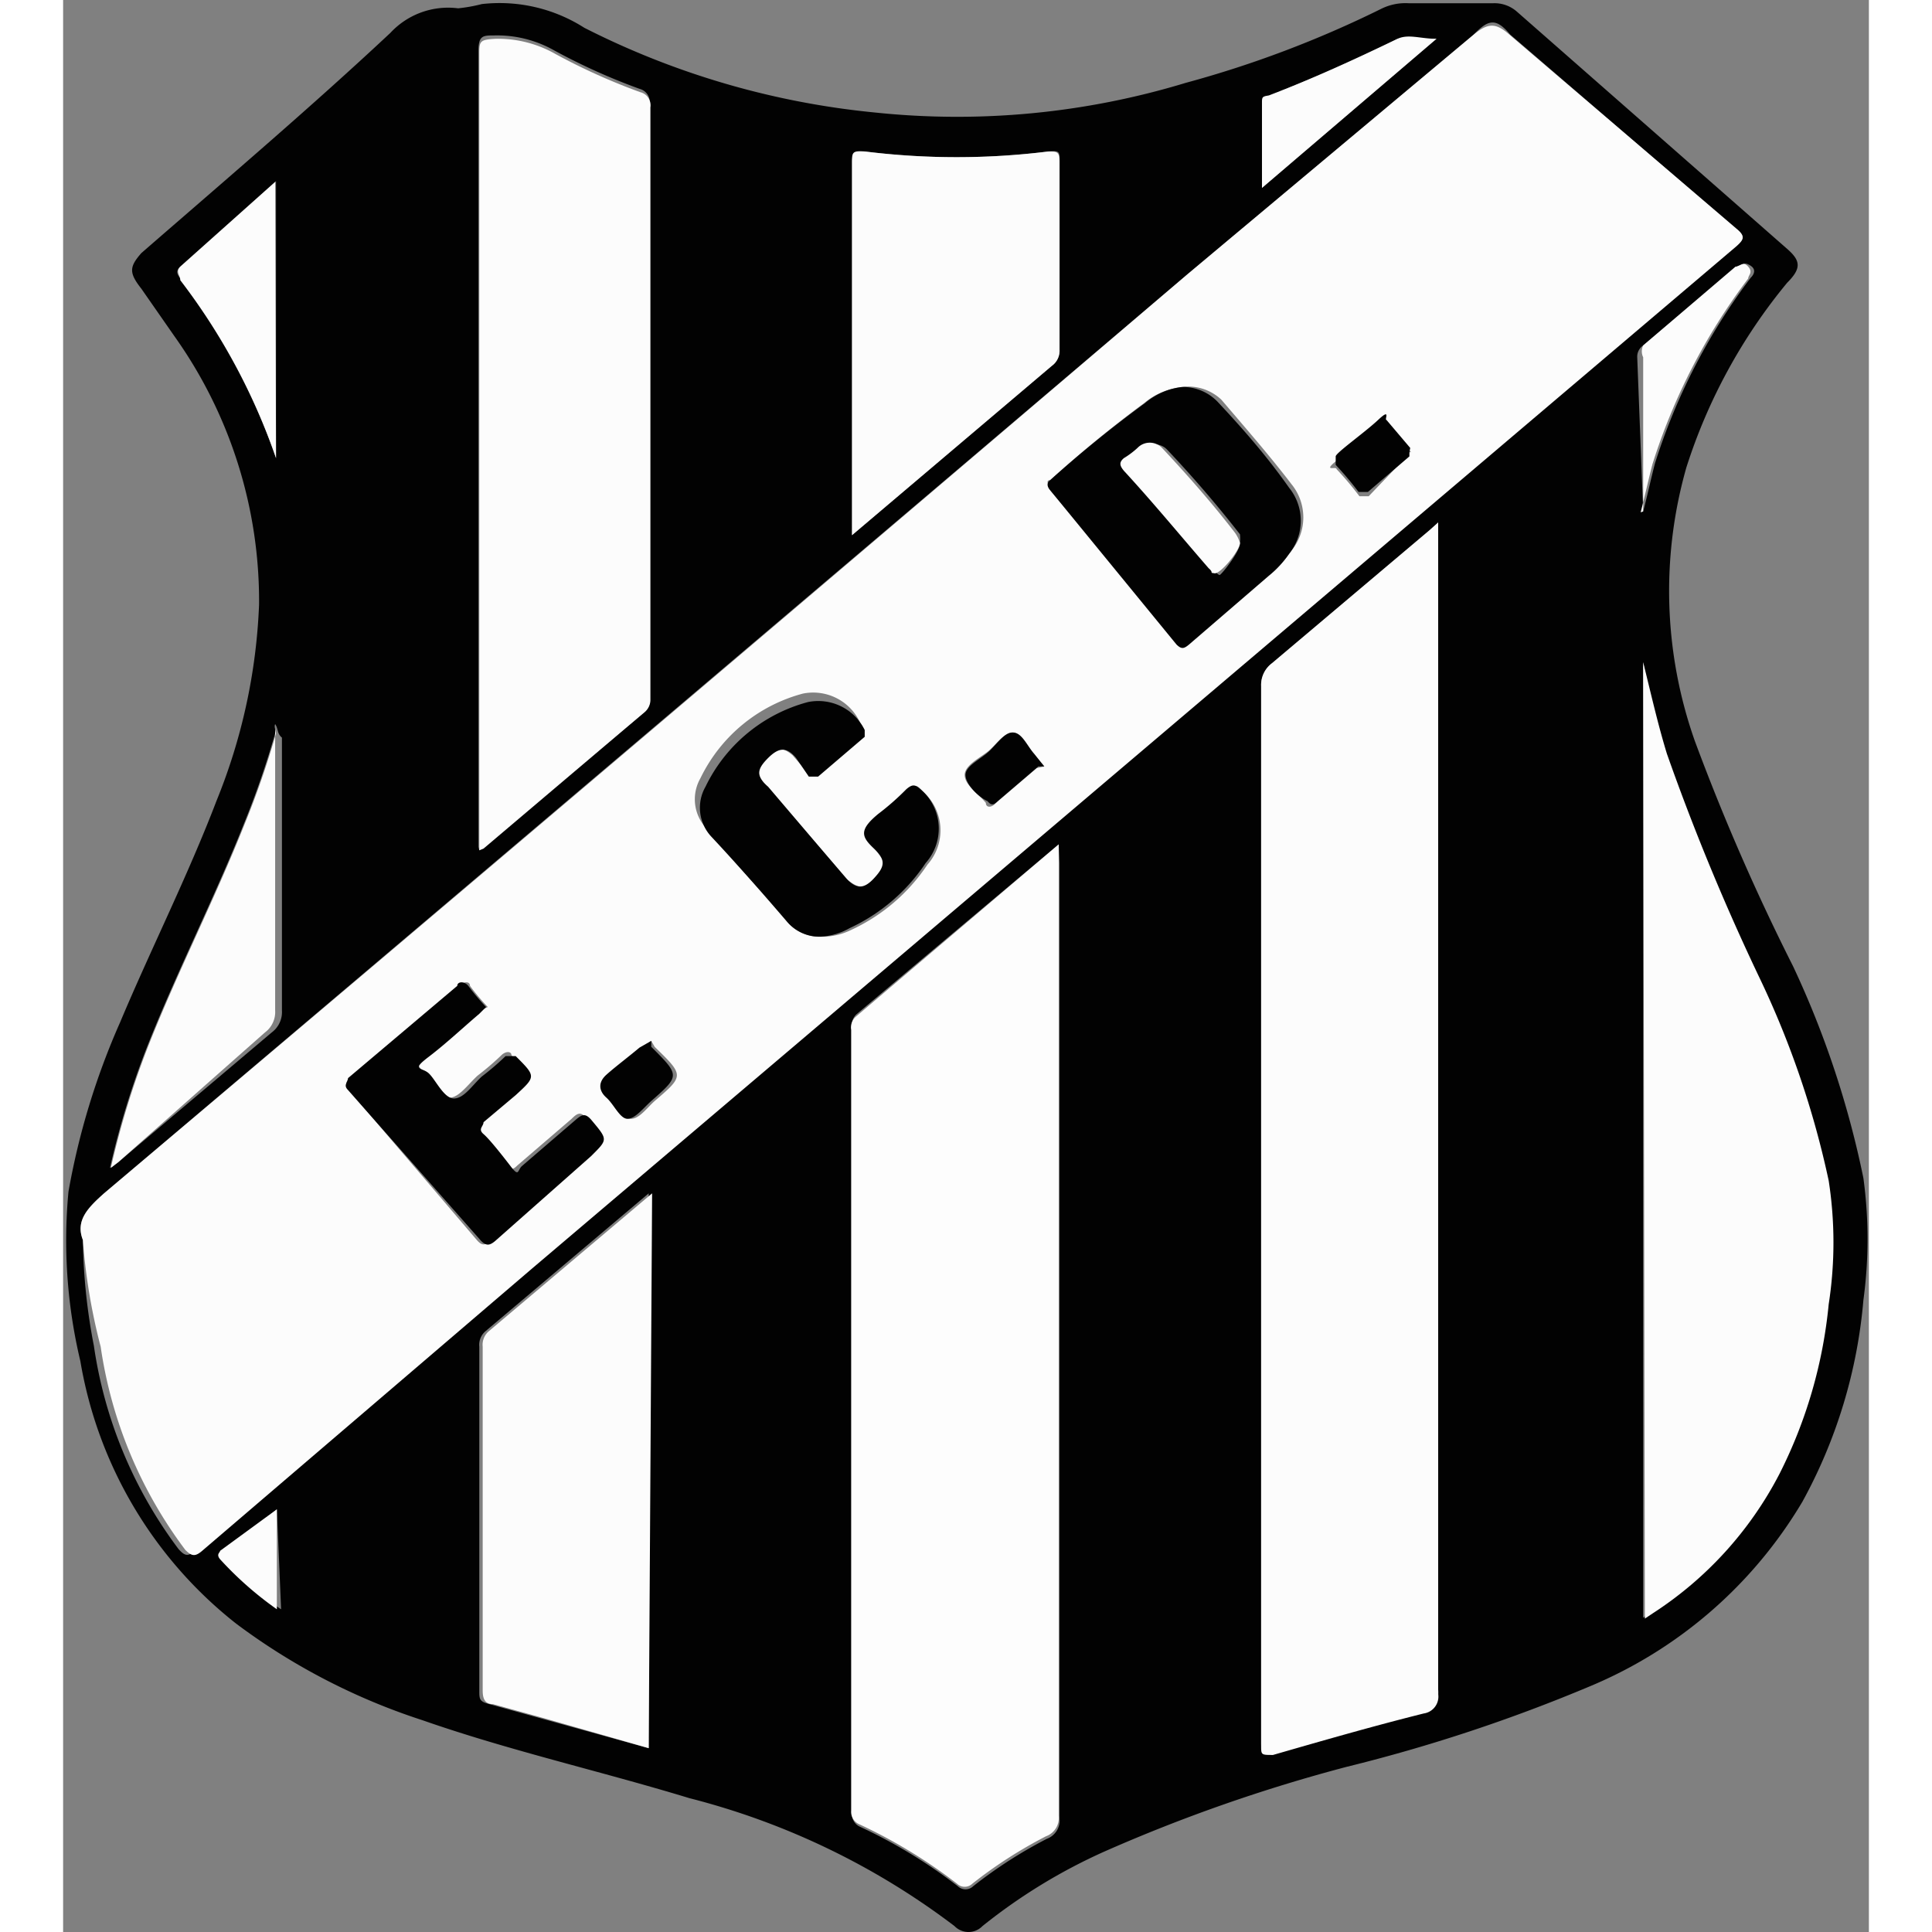
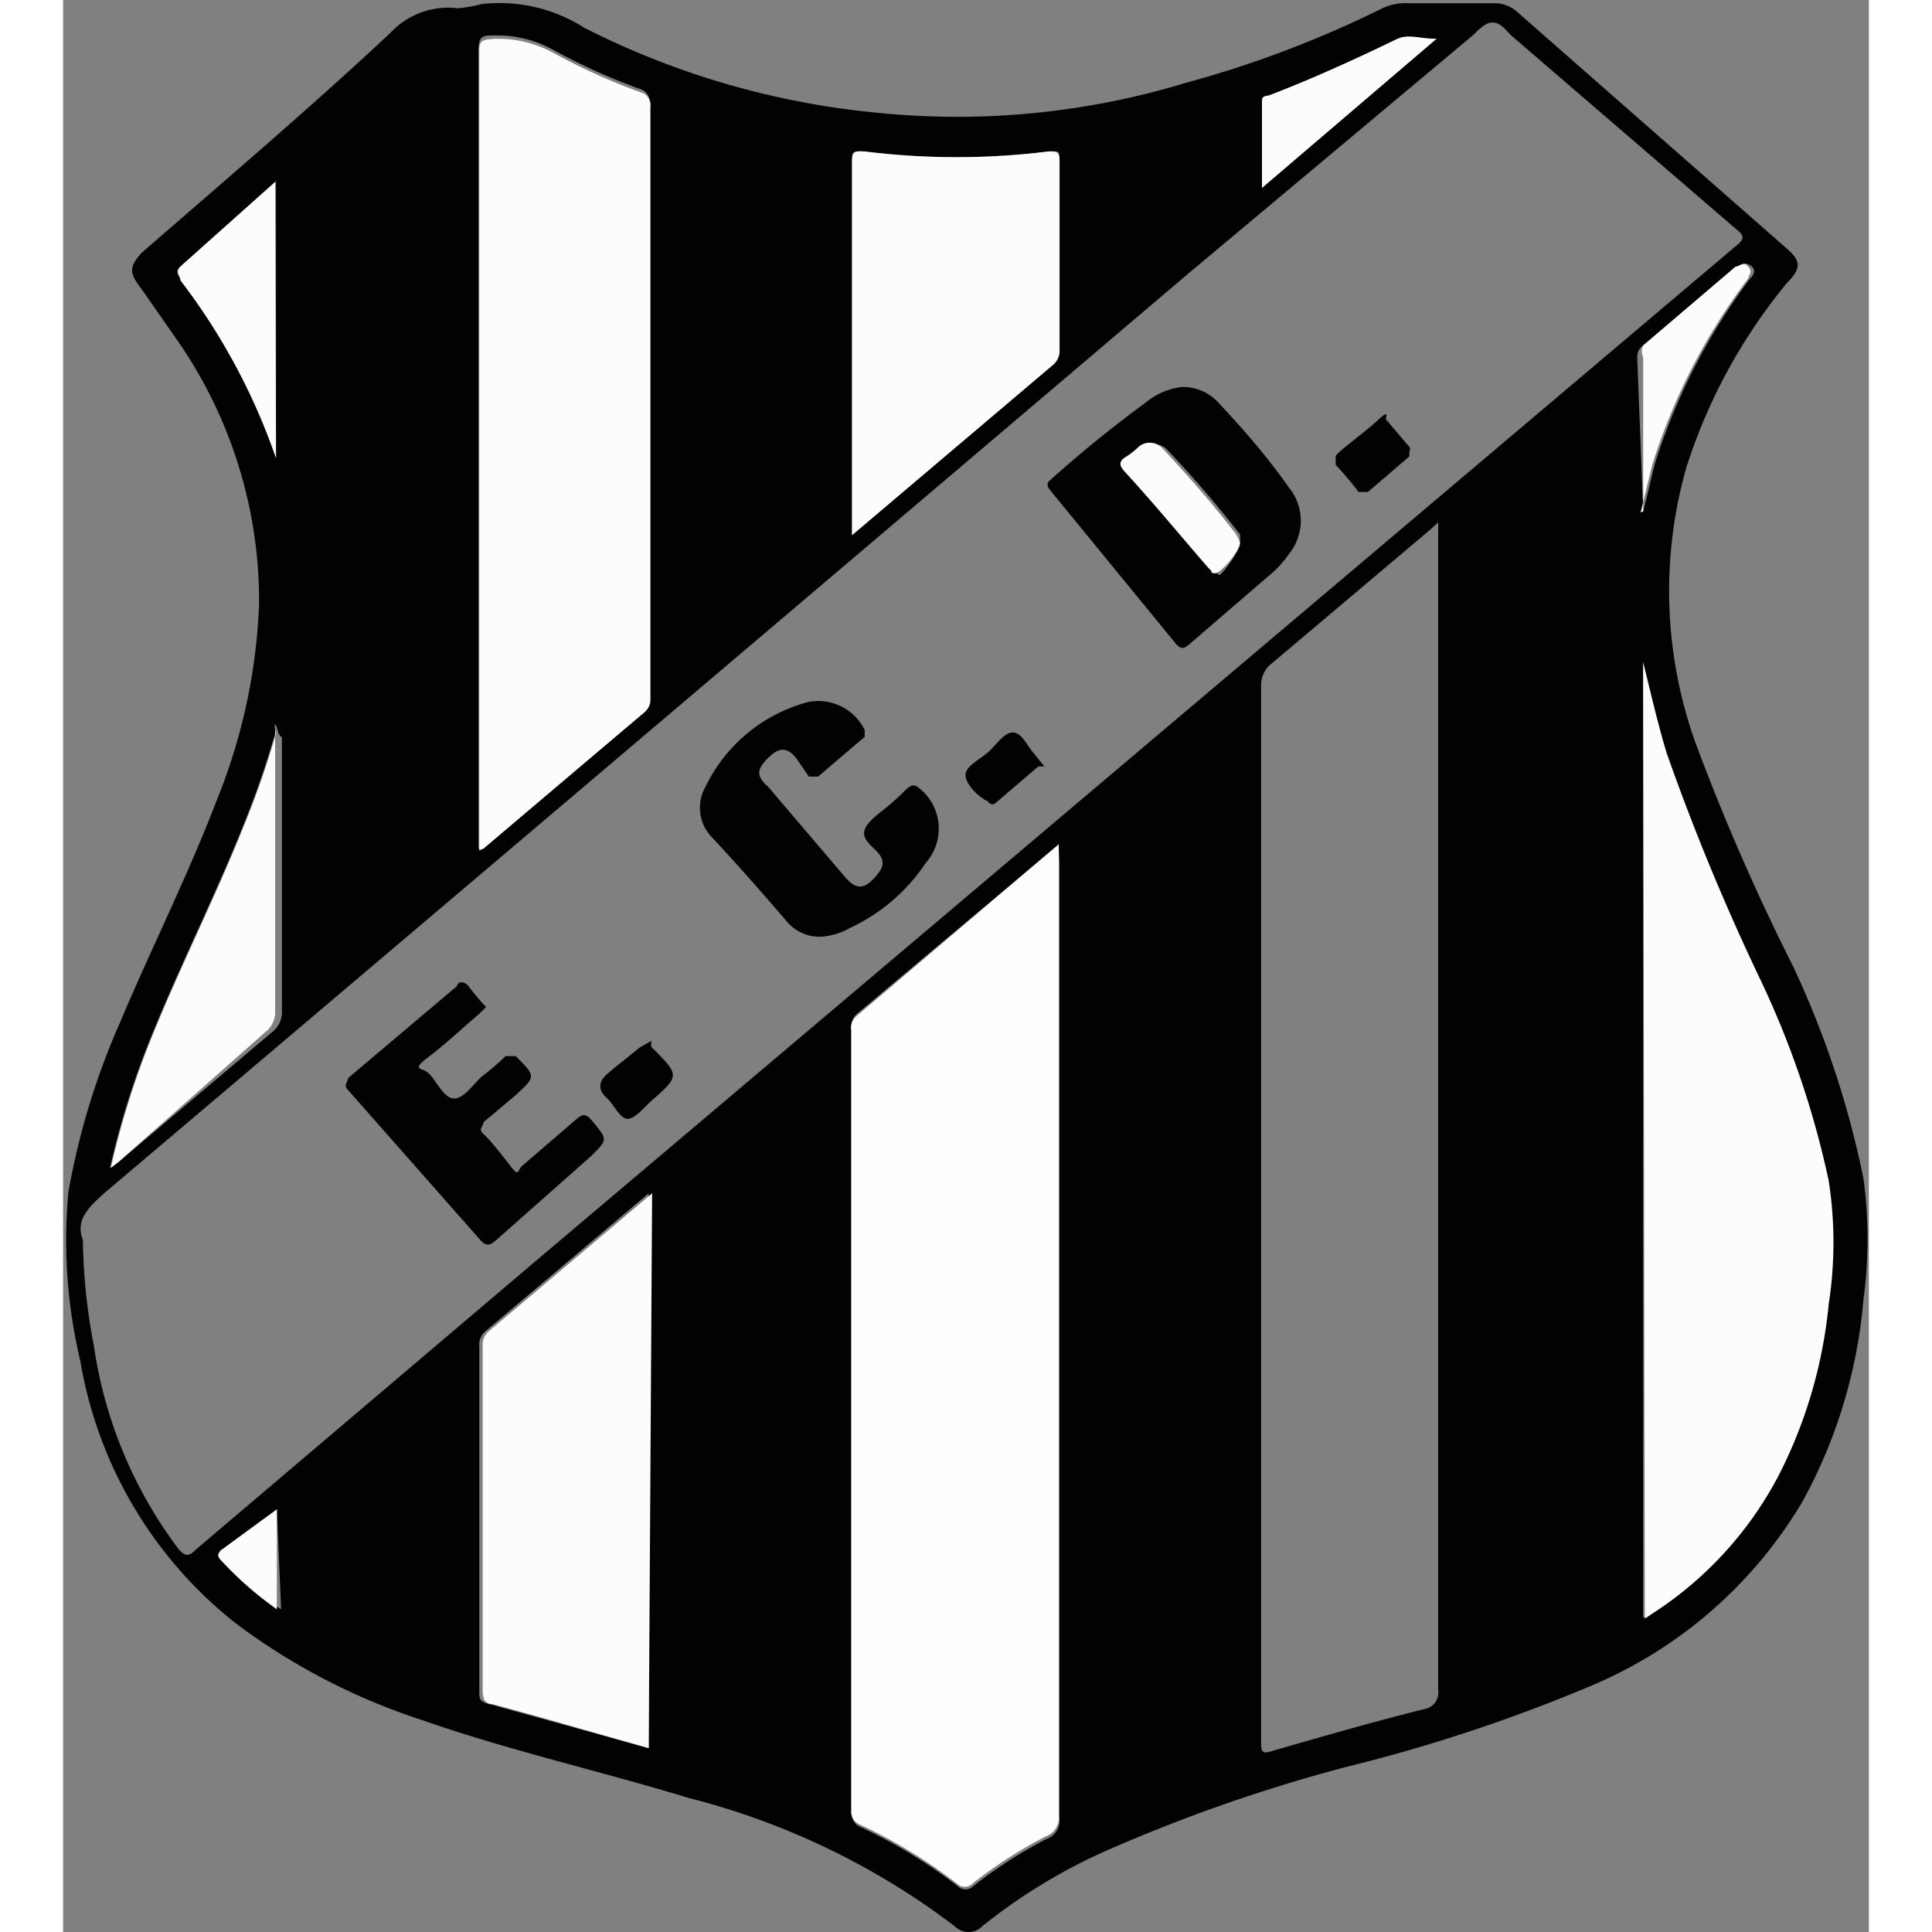
<svg xmlns="http://www.w3.org/2000/svg" fill="none" height="2500" width="2500" viewBox="4.489 1.973 71.06 76.027">
  <rect x="4.489" y="1.973" width="71.06" height="76.027" fill="#808080" stroke="none" />
  <path d="M20.967 2.133A6.2 6.2 0 0 1 25 3.067 32.1 32.1 0 0 0 36.433 6.4c4.115.432 8.275.036 12.234-1.167a42.302 42.302 0 0 0 7.666-2.9c.34-.174.72-.255 1.1-.233h3.334c.342-.013.676.106.933.333l10.633 9.334c.534.466.567.766 0 1.333a21.768 21.768 0 0 0-3.966 7.267 17.734 17.734 0 0 0 .333 10.766A86.316 86.316 0 0 0 72.567 40a37.062 37.062 0 0 1 2.766 8.333 17.802 17.802 0 0 1 0 4.8 20 20 0 0 1-2.4 7.934 17.6 17.6 0 0 1-8.366 7.266A64.33 64.33 0 0 1 55 71.5a63.917 63.917 0 0 0-9.533 3.333 22.038 22.038 0 0 0-4.8 2.934.765.765 0 0 1-1.1 0 29.135 29.135 0 0 0-10.434-5.034c-3.5-1.066-7.066-1.866-10.5-3.066a25.164 25.164 0 0 1-7.333-3.8 16.667 16.667 0 0 1-6.133-10.334 20.467 20.467 0 0 1-.467-6.666A28.8 28.8 0 0 1 6.733 42.2c1.234-2.933 2.667-5.767 3.8-8.733a22.8 22.8 0 0 0 1.667-7.7A17.966 17.966 0 0 0 8.867 15.2l-1.3-1.867c-.5-.633-.467-.866 0-1.4 3.333-2.9 6.666-5.733 9.8-8.666a3.1 3.1 0 0 1 2.666-.967c.315-.032.627-.088.934-.167zm-15.7 48.634c.019 1.399.164 2.793.433 4.166a17.466 17.466 0 0 0 3.333 8c.267.3.4.3.7 0l13.034-11.066 47.533-40.2c.333-.267.4-.4 0-.7l-8.867-7.634C60.9 2.7 60.6 2.7 60 3.333l-11.267 9.434A33181.922 33181.922 0 0 1 6.1 48.933c-.633.567-1.133 1.067-.833 1.834zM58.6 22.533l-.333.3-6.2 5.234a1.067 1.067 0 0 0-.434.9V70.5c0 .367 0 .533.467.367 1.967-.567 3.933-1.134 5.933-1.634a.666.666 0 0 0 .567-.766v-45.3zM43.667 35.2l-7.934 6.667a.567.567 0 0 0-.2.533v30.933a.534.534 0 0 0 .334.534A20.296 20.296 0 0 1 39.7 76.2a.433.433 0 0 0 .6 0 17.87 17.87 0 0 1 2.9-1.867.767.767 0 0 0 .5-.8v-37.6zm-22.8.233l6.5-5.433a.633.633 0 0 0 .2-.6V6.067a.534.534 0 0 0-.4-.6 24.465 24.465 0 0 1-3.334-1.5 4.567 4.567 0 0 0-2.366-.6c-.467 0-.634 0-.634.633v31.3zm45.8-7.4v37.6l.3-.2A14.433 14.433 0 0 0 71.9 60a18.731 18.731 0 0 0 1.933-6.667c.25-1.612.25-3.254 0-4.866a35.863 35.863 0 0 0-2.666-7.867 90.014 90.014 0 0 1-3.7-8.933 79.578 79.578 0 0 1-.8-3.634zM27.533 70.767V48.933L21.1 54.367a.701.701 0 0 0-.233.6V68.5c0 .333 0 .433.4.533l1.933.534zm8-47.734l7.867-6.666a.733.733 0 0 0 .3-.634V8.3c0-.367 0-.4-.433-.367-2.402.3-4.832.3-7.234 0-.366 0-.5 0-.5.467v14.133zm-22.7 7.434v.366A34.68 34.68 0 0 1 11.6 34.4c-1.167 2.933-2.6 5.733-3.767 8.667a33.004 33.004 0 0 0-1.5 4.866l.334-.233 6.033-5.1a.999.999 0 0 0 .4-.867V31c-.2-.167-.133-.333-.267-.533zM12.867 20V9.1l-3.734 3.333c-.233.2-.166.334 0 .534A24.899 24.899 0 0 1 12.867 20zm38.8-10.633L58.533 3.5H57a57.011 57.011 0 0 1-5.067 2.233s-.266 0-.266.3zm15 12.733c.166-.633.3-1.267.466-1.9.83-2.63 2.104-5.1 3.767-7.3 0 0 .3-.267 0-.467s-.333 0-.5 0l-3.733 3.134a.533.533 0 0 0-.234.466zM12.9 61.367l-2.067 1.766s-.333 0 0 .334a13.671 13.671 0 0 0 2.234 1.833z" fill="#020202" />
-   <path d="M5.267 50.767c-.3-.767.2-1.267.833-1.834a11086.98 11086.98 0 0 0 42.633-36.166L60 3.333c.567-.466.867-.466 1.4 0l8.933 7.634c.367.3.3.433 0 .7L22.933 51.9 10 62.967c-.3.266-.433.266-.7 0a17.466 17.466 0 0 1-3.333-8 23.333 23.333 0 0 1-.7-4.2zM48.6 17.2a2.733 2.733 0 0 0-1.567.633 47.716 47.716 0 0 0-3.7 3.034c-.233 0 0 .266 0 .4L48.4 27.2c.2.233.3.2.5 0l3.133-2.7c.308-.248.578-.54.8-.867a2.067 2.067 0 0 0 0-2.6c-.866-1.133-1.8-2.2-2.766-3.333a1.9 1.9 0 0 0-1.534-.5zM34.367 38.833c.393 0 .78-.092 1.133-.266a7.267 7.267 0 0 0 3-2.567 2.034 2.034 0 0 0-.2-2.9c-.2-.233-.3-.3-.567 0-.342.349-.71.672-1.1.967-.766.633-.766.633-.166 1.366s.333.767 0 1.167c-.334.4-.7.333-1.1 0L32.1 32.833c-.367-.433-.3-.733 0-1.133s.733-.333 1.1 0l.433.5s.2.2.367 0l1.833-1.567v-.266a2.034 2.034 0 0 0-2.233-1.1 6.268 6.268 0 0 0-4.033 3.333 1.667 1.667 0 0 0 .233 1.967 58.455 58.455 0 0 0 2.967 3.333 1.667 1.667 0 0 0 1.533.933zM21.2 41.6a8.398 8.398 0 0 1-.7-.833c0-.2-.267-.167-.433 0L15.733 44.4s-.233.267 0 .467l5.034 5.9c.2.233.333.233.566 0l3.767-3.334c.767-.666.767-.633 0-1.433-.233-.3-.367-.233-.6 0l-2.133 1.833c-.167.167-.267.2-.434 0s-.7-.866-1.066-1.266c-.367-.4 0-.3 0-.467l1.266-1.067c.834-.733.834-.733 0-1.533 0-.167-.233-.167-.4 0a10.77 10.77 0 0 1-.933.8c-.367.333-.733.867-1.1.867-.367 0-.633-.667-1-1-.367-.334-.233-.4 0-.634.233-.233 1.333-1.133 2-1.7zm36.333-21.833l-.933-1.1h-.333c-.134 0-1.1.966-1.667 1.433-.567.467 0 .2 0 .333.32.34.62.695.9 1.067h.367L57.3 20s.1 0 .167-.233zM43.1 32.133l-.433-.5c-.267-.3-.5-.8-.8-.833-.3-.033-.634.433-.934.7-.3.267-.966.567-.966.967s.533.733.833 1.1c0 .2.233.2.4 0l1.6-1.367zm-15.467 10.8l-.333.267c-.433.367-.833.733-1.3 1.067-.467.333-.5.533 0 .9.5.366.5.833.833.833s.634-.433.934-.7c1.166-1 1.166-1 0-2.133zM58.6 22.533V68.633a.669.669 0 0 1-.567.767c-2 .5-3.967 1.066-5.933 1.633-.467 0-.467 0-.467-.366V48.433 28.967a1.067 1.067 0 0 1 .433-.9l6.2-5.234z" fill="#fcfcfc" />
  <path d="M43.667 35.2V73.433a.766.766 0 0 1-.5.8 17.869 17.869 0 0 0-2.9 1.867.433.433 0 0 1-.6 0 20.296 20.296 0 0 0-3.833-2.333.534.534 0 0 1-.334-.533V42.5a.566.566 0 0 1 .2-.533z" fill="#fdfdfd" />
  <g fill="#fcfcfc">
    <path d="M20.867 35.434v-31.3c0-.534 0-.6.633-.634a4.567 4.567 0 0 1 2.367.6A24.47 24.47 0 0 0 27.2 5.6a.533.533 0 0 1 .4.6v23.334a.634.634 0 0 1-.233.466l-6.334 5.367zM66.666 28.033c.3 1.2.567 2.4.934 3.6a90.012 90.012 0 0 0 3.7 8.934 35.864 35.864 0 0 1 2.667 7.866c.25 1.613.25 3.254 0 4.867a18.733 18.733 0 0 1-1.934 6.667 14.433 14.433 0 0 1-5 5.5l-.3.2zM27.533 70.766l-4.2-1.2-1.933-.533c-.3 0-.4-.2-.4-.533V54.966a.7.7 0 0 1 .233-.6l6.434-5.433zM35.533 23.033v-.5V8.4c0-.433 0-.5.5-.467 2.402.3 4.832.3 7.233 0 .3 0 .434 0 .434.367v7.433a.734.734 0 0 1-.3.634zM12.833 30.467v11.266a1 1 0 0 1-.4.867l-5.766 5.1-.3.233a33 33 0 0 1 1.5-4.866c1.166-2.933 2.6-5.733 3.766-8.667a34.701 34.701 0 0 0 1.234-3.566s-.067-.234-.034-.367zM12.867 20A24.9 24.9 0 0 0 9.1 13c0-.2-.2-.333 0-.533l3.734-3.334zM51.666 9.367V6.033c0-.233 0-.266.267-.3 1.733-.666 3.333-1.4 5.067-2.233.433-.2.9 0 1.533 0zM66.667 22.1v-6.067a.533.533 0 0 1 0-.467l3.633-3.1c.167 0 .3-.233.5 0s0 .334 0 .467a24.132 24.132 0 0 0-3.766 7.3c-.167.633-.3 1.267-.467 1.9zM12.9 61.367V65.3a13.669 13.669 0 0 1-2.233-1.967c-.167-.2 0-.266 0-.333z" />
  </g>
  <path d="M48.533 17.2a1.9 1.9 0 0 1 1.433.633c.967 1.033 1.9 2.1 2.767 3.333a2.066 2.066 0 0 1 0 2.6 4.002 4.002 0 0 1-.8.867l-3.133 2.7c-.2.167-.3.2-.5 0l-4.967-6.067s-.233-.233 0-.4a47.719 47.719 0 0 1 3.733-3.033 2.733 2.733 0 0 1 1.467-.633zm2.267 6.133c.013-.11.013-.222 0-.333a45.693 45.693 0 0 0-2.867-3.333.667.667 0 0 0-.966 0c-.164.15-.343.284-.534.4-.233 0-.2.3 0 .5 1.134 1.266 2.2 2.566 3.334 3.833 0 0 .166.2.233.2s.833-.967.8-1.267zM34.3 38.833a1.667 1.667 0 0 1-1.333-.6c-1-1.166-2-2.3-2.967-3.333a1.667 1.667 0 0 1-.233-1.967A6.267 6.267 0 0 1 33.8 29.6a2.034 2.034 0 0 1 2.233 1.1v.267L34.2 32.533h-.367l-.5-.733c-.366-.433-.666-.433-1.1 0-.433.433-.5.7 0 1.133l3.067 3.6c.4.434.7.434 1.1 0s.5-.7 0-1.166c-.5-.467-.6-.734.167-1.367.39-.295.757-.618 1.1-.967.266-.233.366-.166.566 0a2.035 2.035 0 0 1 .2 2.9 7.267 7.267 0 0 1-3 2.567 2.568 2.568 0 0 1-1.133.333zM21.134 41.6l-.267.267c-.667.566-1.3 1.166-2 1.7s-.267.4 0 .633c.267.233.6 1 1 1s.733-.533 1.1-.867c.326-.248.638-.515.933-.8h.4c.8.8.8.8 0 1.534l-1.267 1.066c0 .167-.233.267 0 .467.234.2.734.833 1.067 1.267s.267.166.434 0l2.133-1.834c.233-.2.366-.266.6 0 .667.8.667.767 0 1.434L21.5 50.8c-.233.2-.366.2-.566 0L15.7 44.867c-.2-.2 0-.3 0-.467l4.3-3.633c0-.167.267-.2.433 0 .216.292.45.57.7.833zM57.467 19.767v.166l-1.633 1.4h-.367c-.28-.371-.58-.727-.9-1.066v-.334c0-.134 1.133-.933 1.667-1.433.533-.5.233 0 .333 0l.933 1.1zM43.1 32.133h-.233l-1.6 1.367c-.167.167-.267.167-.4 0-.367-.167-.867-.667-.867-1.033 0-.367.633-.634.967-.967.333-.333.6-.733.933-.7s.533.533.8.833zM27.633 42.933v.233c1.134 1.134 1.134 1.134 0 2.134-.3.266-.633.7-.933.7s-.533-.567-.833-.834c-.3-.266-.334-.6 0-.9.333-.3.866-.7 1.3-1.066z" fill="#020202" />
  <path d="M50.8 23.333c0 .3-.767 1.234-1 1.2-.233-.033 0 0-.233-.2-1.1-1.266-2.167-2.566-3.334-3.833-.166-.2-.2-.333 0-.5.191-.115.37-.25.534-.4a.667.667 0 0 1 .966 0c1 1.067 1.967 2.167 2.867 3.333.088.122.155.257.2.4z" fill="#fcfcfc" />
</svg>